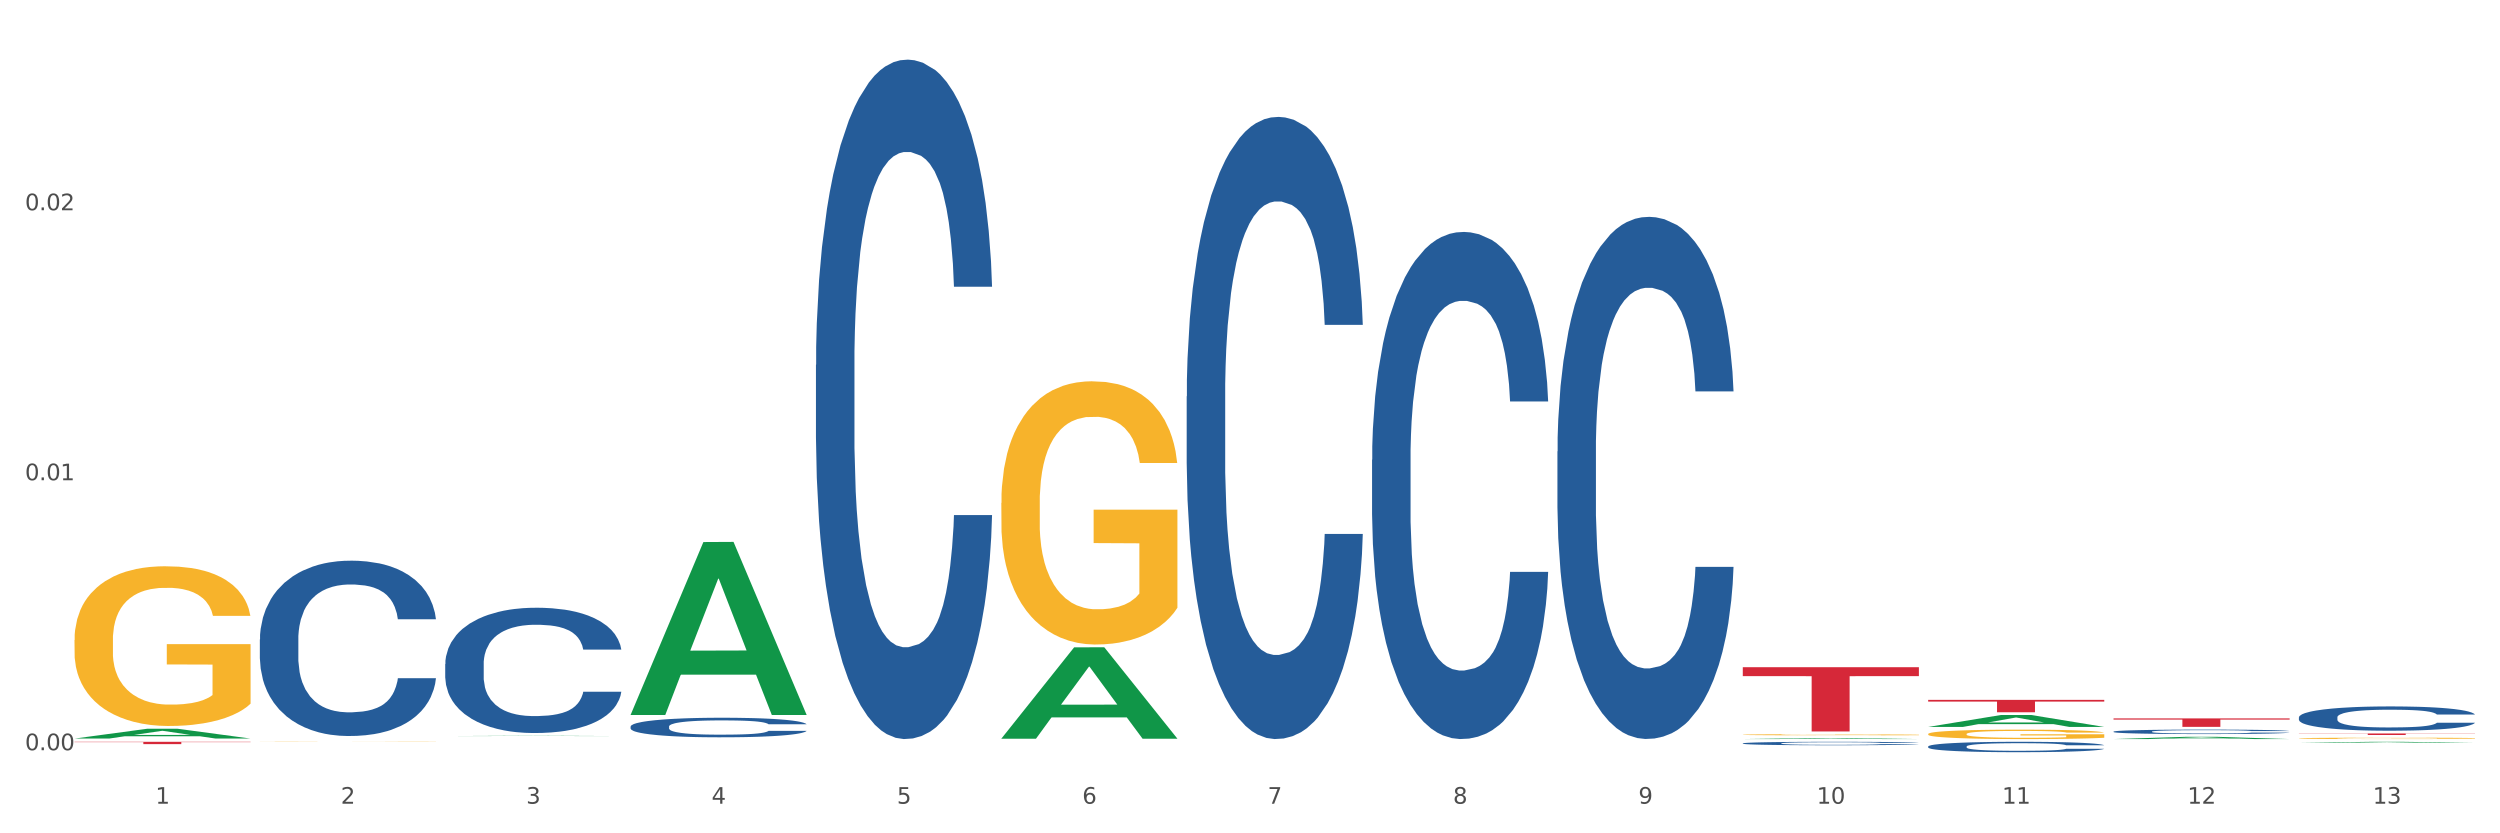
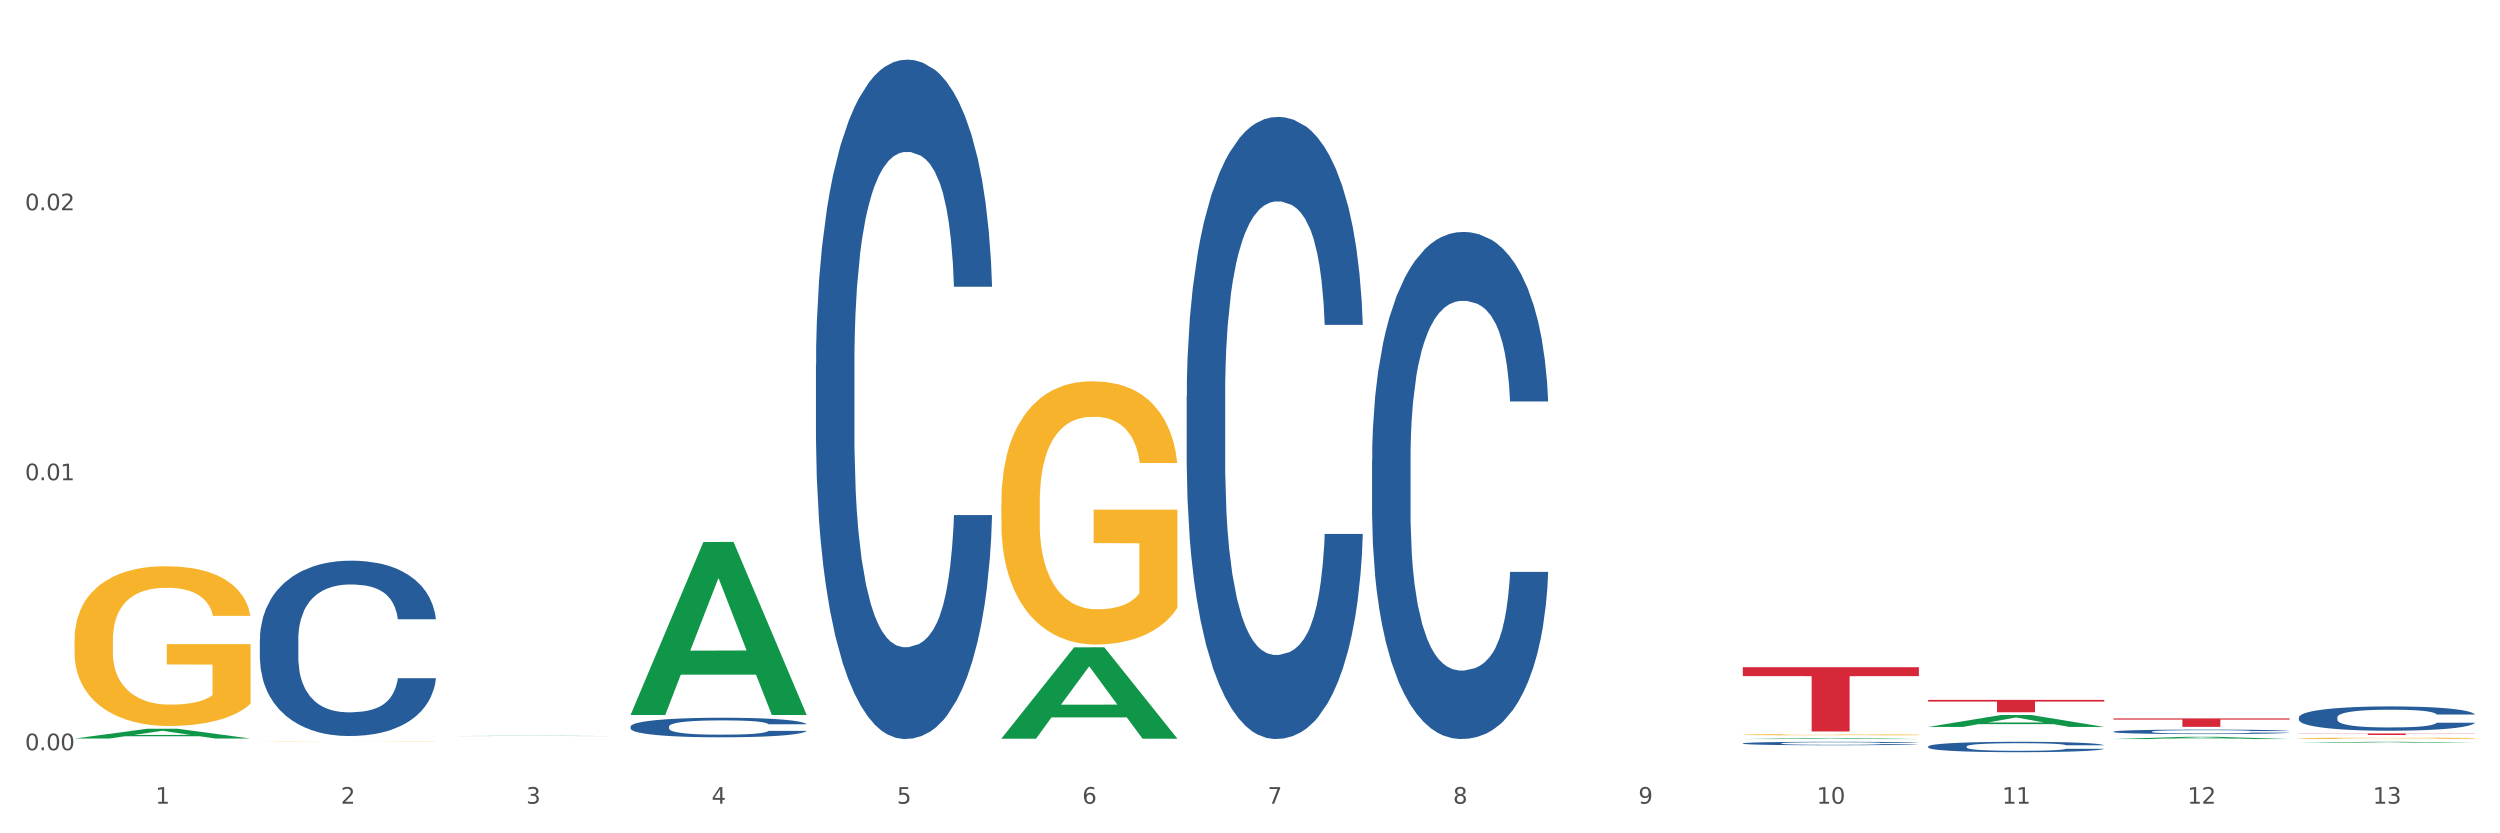
<svg xmlns="http://www.w3.org/2000/svg" xmlns:xlink="http://www.w3.org/1999/xlink" width="1080pt" height="360pt" viewBox="0 0 1080 360" version="1.1">
  <rect x="0" y="0" width="1080" height="360" fill="#333333" stroke="none" />
  <defs>
    <style type="text/css">*{stroke-linejoin: round; stroke-linecap: butt}</style>
  </defs>
  <g id="figure_1">
    <g id="patch_1">
      <path d="M 0 360  L 1080 360  L 1080 0  L 0 0  z " style="fill: #ffffff; stroke: #ffffff; stroke-linejoin: miter" />
    </g>
    <g id="axes_1">
      <g id="matplotlib.axis_1">
        <g id="xtick_1">
          <g id="text_1">
            <g style="fill: #4d4d4d" transform="translate(67.159 347.204) scale(0.096 -0.096)">
              <defs>
                <path id="DejaVuSans-31" d="M 794 531  L 1825 531  L 1825 4091  L 703 3866  L 703 4441  L 1819 4666  L 2450 4666  L 2450 531  L 3481 531  L 3481 0  L 794 0  L 794 531  z " transform="scale(0.016)" />
              </defs>
              <use xlink:href="#DejaVuSans-31" />
            </g>
          </g>
        </g>
        <g id="xtick_2">
          <g id="text_2">
            <g style="fill: #4d4d4d" transform="translate(147.238 347.204) scale(0.096 -0.096)">
              <defs>
                <path id="DejaVuSans-32" d="M 1228 531  L 3431 531  L 3431 0  L 469 0  L 469 531  Q 828 903 1448 1529  Q 2069 2156 2228 2338  Q 2531 2678 2651 2914  Q 2772 3150 2772 3378  Q 2772 3750 2511 3984  Q 2250 4219 1831 4219  Q 1534 4219 1204 4116  Q 875 4013 500 3803  L 500 4441  Q 881 4594 1212 4672  Q 1544 4750 1819 4750  Q 2544 4750 2975 4387  Q 3406 4025 3406 3419  Q 3406 3131 3298 2873  Q 3191 2616 2906 2266  Q 2828 2175 2409 1742  Q 1991 1309 1228 531  z " transform="scale(0.016)" />
              </defs>
              <use xlink:href="#DejaVuSans-32" />
            </g>
          </g>
        </g>
        <g id="xtick_3">
          <g id="text_3">
            <g style="fill: #4d4d4d" transform="translate(227.317 347.204) scale(0.096 -0.096)">
              <defs>
                <path id="DejaVuSans-33" d="M 2597 2516  Q 3050 2419 3304 2112  Q 3559 1806 3559 1356  Q 3559 666 3084 287  Q 2609 -91 1734 -91  Q 1441 -91 1130 -33  Q 819 25 488 141  L 488 750  Q 750 597 1062 519  Q 1375 441 1716 441  Q 2309 441 2620 675  Q 2931 909 2931 1356  Q 2931 1769 2642 2001  Q 2353 2234 1838 2234  L 1294 2234  L 1294 2753  L 1863 2753  Q 2328 2753 2575 2939  Q 2822 3125 2822 3475  Q 2822 3834 2567 4026  Q 2313 4219 1838 4219  Q 1578 4219 1281 4162  Q 984 4106 628 3988  L 628 4550  Q 988 4650 1302 4700  Q 1616 4750 1894 4750  Q 2613 4750 3031 4423  Q 3450 4097 3450 3541  Q 3450 3153 3228 2886  Q 3006 2619 2597 2516  z " transform="scale(0.016)" />
              </defs>
              <use xlink:href="#DejaVuSans-33" />
            </g>
          </g>
        </g>
        <g id="xtick_4">
          <g id="text_4">
            <g style="fill: #4d4d4d" transform="translate(307.396 347.204) scale(0.096 -0.096)">
              <defs>
                <path id="DejaVuSans-34" d="M 2419 4116  L 825 1625  L 2419 1625  L 2419 4116  z M 2253 4666  L 3047 4666  L 3047 1625  L 3713 1625  L 3713 1100  L 3047 1100  L 3047 0  L 2419 0  L 2419 1100  L 313 1100  L 313 1709  L 2253 4666  z " transform="scale(0.016)" />
              </defs>
              <use xlink:href="#DejaVuSans-34" />
            </g>
          </g>
        </g>
        <g id="xtick_5">
          <g id="text_5">
            <g style="fill: #4d4d4d" transform="translate(387.475 347.204) scale(0.096 -0.096)">
              <defs>
                <path id="DejaVuSans-35" d="M 691 4666  L 3169 4666  L 3169 4134  L 1269 4134  L 1269 2991  Q 1406 3038 1543 3061  Q 1681 3084 1819 3084  Q 2600 3084 3056 2656  Q 3513 2228 3513 1497  Q 3513 744 3044 326  Q 2575 -91 1722 -91  Q 1428 -91 1123 -41  Q 819 9 494 109  L 494 744  Q 775 591 1075 516  Q 1375 441 1709 441  Q 2250 441 2565 725  Q 2881 1009 2881 1497  Q 2881 1984 2565 2268  Q 2250 2553 1709 2553  Q 1456 2553 1204 2497  Q 953 2441 691 2322  L 691 4666  z " transform="scale(0.016)" />
              </defs>
              <use xlink:href="#DejaVuSans-35" />
            </g>
          </g>
        </g>
        <g id="xtick_6">
          <g id="text_6">
            <g style="fill: #4d4d4d" transform="translate(467.554 347.204) scale(0.096 -0.096)">
              <defs>
                <path id="DejaVuSans-36" d="M 2113 2584  Q 1688 2584 1439 2293  Q 1191 2003 1191 1497  Q 1191 994 1439 701  Q 1688 409 2113 409  Q 2538 409 2786 701  Q 3034 994 3034 1497  Q 3034 2003 2786 2293  Q 2538 2584 2113 2584  z M 3366 4563  L 3366 3988  Q 3128 4100 2886 4159  Q 2644 4219 2406 4219  Q 1781 4219 1451 3797  Q 1122 3375 1075 2522  Q 1259 2794 1537 2939  Q 1816 3084 2150 3084  Q 2853 3084 3261 2657  Q 3669 2231 3669 1497  Q 3669 778 3244 343  Q 2819 -91 2113 -91  Q 1303 -91 875 529  Q 447 1150 447 2328  Q 447 3434 972 4092  Q 1497 4750 2381 4750  Q 2619 4750 2861 4703  Q 3103 4656 3366 4563  z " transform="scale(0.016)" />
              </defs>
              <use xlink:href="#DejaVuSans-36" />
            </g>
          </g>
        </g>
        <g id="xtick_7">
          <g id="text_7">
            <g style="fill: #4d4d4d" transform="translate(547.634 347.204) scale(0.096 -0.096)">
              <defs>
                <path id="DejaVuSans-37" d="M 525 4666  L 3525 4666  L 3525 4397  L 1831 0  L 1172 0  L 2766 4134  L 525 4134  L 525 4666  z " transform="scale(0.016)" />
              </defs>
              <use xlink:href="#DejaVuSans-37" />
            </g>
          </g>
        </g>
        <g id="xtick_8">
          <g id="text_8">
            <g style="fill: #4d4d4d" transform="translate(627.713 347.204) scale(0.096 -0.096)">
              <defs>
                <path id="DejaVuSans-38" d="M 2034 2216  Q 1584 2216 1326 1975  Q 1069 1734 1069 1313  Q 1069 891 1326 650  Q 1584 409 2034 409  Q 2484 409 2743 651  Q 3003 894 3003 1313  Q 3003 1734 2745 1975  Q 2488 2216 2034 2216  z M 1403 2484  Q 997 2584 770 2862  Q 544 3141 544 3541  Q 544 4100 942 4425  Q 1341 4750 2034 4750  Q 2731 4750 3128 4425  Q 3525 4100 3525 3541  Q 3525 3141 3298 2862  Q 3072 2584 2669 2484  Q 3125 2378 3379 2068  Q 3634 1759 3634 1313  Q 3634 634 3220 271  Q 2806 -91 2034 -91  Q 1263 -91 848 271  Q 434 634 434 1313  Q 434 1759 690 2068  Q 947 2378 1403 2484  z M 1172 3481  Q 1172 3119 1398 2916  Q 1625 2713 2034 2713  Q 2441 2713 2670 2916  Q 2900 3119 2900 3481  Q 2900 3844 2670 4047  Q 2441 4250 2034 4250  Q 1625 4250 1398 4047  Q 1172 3844 1172 3481  z " transform="scale(0.016)" />
              </defs>
              <use xlink:href="#DejaVuSans-38" />
            </g>
          </g>
        </g>
        <g id="xtick_9">
          <g id="text_9">
            <g style="fill: #4d4d4d" transform="translate(707.792 347.204) scale(0.096 -0.096)">
              <defs>
                <path id="DejaVuSans-39" d="M 703 97  L 703 672  Q 941 559 1184 500  Q 1428 441 1663 441  Q 2288 441 2617 861  Q 2947 1281 2994 2138  Q 2813 1869 2534 1725  Q 2256 1581 1919 1581  Q 1219 1581 811 2004  Q 403 2428 403 3163  Q 403 3881 828 4315  Q 1253 4750 1959 4750  Q 2769 4750 3195 4129  Q 3622 3509 3622 2328  Q 3622 1225 3098 567  Q 2575 -91 1691 -91  Q 1453 -91 1209 -44  Q 966 3 703 97  z M 1959 2075  Q 2384 2075 2632 2365  Q 2881 2656 2881 3163  Q 2881 3666 2632 3958  Q 2384 4250 1959 4250  Q 1534 4250 1286 3958  Q 1038 3666 1038 3163  Q 1038 2656 1286 2365  Q 1534 2075 1959 2075  z " transform="scale(0.016)" />
              </defs>
              <use xlink:href="#DejaVuSans-39" />
            </g>
          </g>
        </g>
        <g id="xtick_10">
          <g id="text_10">
            <g style="fill: #4d4d4d" transform="translate(784.817 347.204) scale(0.096 -0.096)">
              <defs>
                <path id="DejaVuSans-30" d="M 2034 4250  Q 1547 4250 1301 3770  Q 1056 3291 1056 2328  Q 1056 1369 1301 889  Q 1547 409 2034 409  Q 2525 409 2770 889  Q 3016 1369 3016 2328  Q 3016 3291 2770 3770  Q 2525 4250 2034 4250  z M 2034 4750  Q 2819 4750 3233 4129  Q 3647 3509 3647 2328  Q 3647 1150 3233 529  Q 2819 -91 2034 -91  Q 1250 -91 836 529  Q 422 1150 422 2328  Q 422 3509 836 4129  Q 1250 4750 2034 4750  z " transform="scale(0.016)" />
              </defs>
              <use xlink:href="#DejaVuSans-31" />
              <use xlink:href="#DejaVuSans-30" transform="translate(63.623 0)" />
            </g>
          </g>
        </g>
        <g id="xtick_11">
          <g id="text_11">
            <g style="fill: #4d4d4d" transform="translate(864.896 347.204) scale(0.096 -0.096)">
              <use xlink:href="#DejaVuSans-31" />
              <use xlink:href="#DejaVuSans-31" transform="translate(63.623 0)" />
            </g>
          </g>
        </g>
        <g id="xtick_12">
          <g id="text_12">
            <g style="fill: #4d4d4d" transform="translate(944.975 347.204) scale(0.096 -0.096)">
              <use xlink:href="#DejaVuSans-31" />
              <use xlink:href="#DejaVuSans-32" transform="translate(63.623 0)" />
            </g>
          </g>
        </g>
        <g id="xtick_13">
          <g id="text_13">
            <g style="fill: #4d4d4d" transform="translate(1025.054 347.204) scale(0.096 -0.096)">
              <use xlink:href="#DejaVuSans-31" />
              <use xlink:href="#DejaVuSans-33" transform="translate(63.623 0)" />
            </g>
          </g>
        </g>
        <g id="xtick_14" />
        <g id="xtick_15" />
        <g id="xtick_16" />
        <g id="xtick_17" />
        <g id="xtick_18" />
        <g id="xtick_19" />
        <g id="xtick_20" />
        <g id="xtick_21" />
        <g id="xtick_22" />
        <g id="xtick_23" />
        <g id="xtick_24" />
        <g id="xtick_25" />
      </g>
      <g id="matplotlib.axis_2">
        <g id="ytick_1">
          <g id="text_14">
            <g style="fill: #4d4d4d" transform="translate(10.8 324.102) scale(0.096 -0.096)">
              <defs>
                <path id="DejaVuSans-2e" d="M 684 794  L 1344 794  L 1344 0  L 684 0  L 684 794  z " transform="scale(0.016)" />
              </defs>
              <use xlink:href="#DejaVuSans-30" />
              <use xlink:href="#DejaVuSans-2e" transform="translate(63.623 0)" />
              <use xlink:href="#DejaVuSans-30" transform="translate(95.41 0)" />
              <use xlink:href="#DejaVuSans-30" transform="translate(159.033 0)" />
            </g>
          </g>
        </g>
        <g id="ytick_2">
          <g id="text_15">
            <g style="fill: #4d4d4d" transform="translate(10.8 207.466) scale(0.096 -0.096)">
              <use xlink:href="#DejaVuSans-30" />
              <use xlink:href="#DejaVuSans-2e" transform="translate(63.623 0)" />
              <use xlink:href="#DejaVuSans-30" transform="translate(95.41 0)" />
              <use xlink:href="#DejaVuSans-31" transform="translate(159.033 0)" />
            </g>
          </g>
        </g>
        <g id="ytick_3">
          <g id="text_16">
            <g style="fill: #4d4d4d" transform="translate(10.8 90.83) scale(0.096 -0.096)">
              <use xlink:href="#DejaVuSans-30" />
              <use xlink:href="#DejaVuSans-2e" transform="translate(63.623 0)" />
              <use xlink:href="#DejaVuSans-30" transform="translate(95.41 0)" />
              <use xlink:href="#DejaVuSans-32" transform="translate(159.033 0)" />
            </g>
          </g>
        </g>
        <g id="ytick_4" />
        <g id="ytick_5" />
        <g id="ytick_6" />
      </g>
      <g id="PolyCollection_1">
        <path d="M 32.175 319.053  L 32.253 319.049  L 63.625 314.814  L 76.644 314.81  L 108.25 319.061  L 93.192 319.061  L 86.369 318.071  L 53.978 318.071  L 53.743 318.087  L 47.155 319.061  L 32.175 319.061  L 32.175 319.053  L 58.056 317.48  L 82.291 317.476  L 70.291 315.716  L 70.134 315.708  L 69.977 315.72  L 57.978 317.476  L 58.056 317.48  L 32.175 319.053  z " clip-path="url(#p4a7b696daa)" style="fill: #109648" />
        <path d="M 192.333 317.99  L 192.412 317.99  L 223.783 317.85  L 236.802 317.849  L 268.408 317.991  L 253.35 317.991  L 246.527 317.958  L 214.136 317.958  L 213.901 317.958  L 207.313 317.991  L 192.333 317.991  L 192.333 317.99  L 218.215 317.938  L 242.449 317.938  L 230.449 317.879  L 230.292 317.879  L 230.136 317.88  L 218.136 317.938  L 218.215 317.938  L 192.333 317.99  z " clip-path="url(#p4a7b696daa)" style="fill: #109648" />
        <path d="M 272.412 308.745  L 272.491 308.675  L 303.862 234.165  L 316.881 234.095  L 348.488 308.886  L 333.429 308.886  L 326.606 291.47  L 294.215 291.47  L 293.98 291.75  L 287.392 308.886  L 272.412 308.886  L 272.412 308.745  L 298.294 281.076  L 322.528 281.006  L 310.528 250.036  L 310.372 249.896  L 310.215 250.106  L 298.215 281.006  L 298.294 281.076  L 272.412 308.745  z " clip-path="url(#p4a7b696daa)" style="fill: #109648" />
        <path d="M 993.125 316.851  L 1069.2 316.851  L 1069.2 316.942  L 1039.275 316.943  L 1039.275 317.508  L 1022.87 317.508  L 1022.87 316.943  L 993.125 316.942  L 993.125 316.851  L 993.125 316.851  z " clip-path="url(#p4a7b696daa)" style="fill: #d62839" />
        <path d="M 913.046 310.35  L 989.121 310.35  L 989.121 310.858  L 959.196 310.861  L 959.196 314.005  L 942.791 314.005  L 942.791 310.861  L 913.046 310.858  L 913.046 310.353  L 913.046 310.35  z " clip-path="url(#p4a7b696daa)" style="fill: #d62839" />
        <path d="M 832.967 302.345  L 909.042 302.345  L 909.042 303.088  L 879.116 303.093  L 879.116 307.695  L 862.712 307.695  L 862.712 303.093  L 832.967 303.088  L 832.967 302.35  L 832.967 302.345  z " clip-path="url(#p4a7b696daa)" style="fill: #d62839" />
        <path d="M 752.887 319.275  L 752.966 319.275  L 784.337 318.847  L 797.356 318.846  L 828.963 319.276  L 813.904 319.276  L 807.081 319.176  L 774.69 319.176  L 774.455 319.178  L 767.867 319.276  L 752.887 319.276  L 752.887 319.275  L 778.769 319.116  L 803.003 319.116  L 791.003 318.938  L 790.847 318.937  L 790.69 318.938  L 778.69 319.116  L 778.769 319.116  L 752.887 319.275  z " clip-path="url(#p4a7b696daa)" style="fill: #109648" />
        <path d="M 993.125 320.922  L 993.203 320.921  L 1024.574 320.455  L 1037.594 320.455  L 1069.2 320.922  L 1054.142 320.922  L 1047.319 320.814  L 1014.928 320.814  L 1014.693 320.815  L 1008.105 320.922  L 993.125 320.922  L 993.125 320.922  L 1019.006 320.749  L 1043.24 320.748  L 1031.241 320.554  L 1031.084 320.554  L 1030.927 320.555  L 1018.928 320.748  L 1019.006 320.749  L 993.125 320.922  z " clip-path="url(#p4a7b696daa)" style="fill: #109648" />
        <path d="M 832.967 314.027  L 833.045 314.022  L 864.416 308.879  L 877.435 308.874  L 909.042 314.037  L 893.984 314.037  L 887.16 312.834  L 854.769 312.834  L 854.534 312.854  L 847.946 314.037  L 832.967 314.037  L 832.967 314.027  L 858.848 312.117  L 883.082 312.112  L 871.083 309.974  L 870.926 309.965  L 870.769 309.979  L 858.769 312.112  L 858.848 312.117  L 832.967 314.027  z " clip-path="url(#p4a7b696daa)" style="fill: #109648" />
        <path d="M 913.046 319.274  L 913.124 319.273  L 944.495 318.293  L 957.514 318.293  L 989.121 319.276  L 974.063 319.276  L 967.239 319.047  L 934.849 319.047  L 934.613 319.051  L 928.025 319.276  L 913.046 319.276  L 913.046 319.274  L 938.927 318.91  L 963.161 318.909  L 951.162 318.502  L 951.005 318.5  L 950.848 318.503  L 938.848 318.909  L 938.927 318.91  L 913.046 319.274  z " clip-path="url(#p4a7b696daa)" style="fill: #109648" />
        <path d="M 432.571 319.045  L 432.649 319.008  L 464.02 279.653  L 477.039 279.615  L 508.646 319.119  L 493.588 319.119  L 486.765 309.92  L 454.374 309.92  L 454.138 310.068  L 447.551 319.119  L 432.571 319.119  L 432.571 319.045  L 458.452 304.43  L 482.686 304.393  L 470.687 288.035  L 470.53 287.961  L 470.373 288.073  L 458.374 304.393  L 458.452 304.43  L 432.571 319.045  z " clip-path="url(#p4a7b696daa)" style="fill: #109648" />
-         <path d="M 32.175 320.455  L 108.25 320.455  L 108.25 320.594  L 78.325 320.595  L 78.325 321.456  L 61.92 321.456  L 61.92 320.595  L 32.175 320.594  L 32.175 320.456  L 32.175 320.455  z " clip-path="url(#p4a7b696daa)" style="fill: #d62839" />
        <path d="M 752.887 288.219  L 828.963 288.219  L 828.963 292.08  L 799.037 292.106  L 799.037 316.003  L 782.632 316.003  L 782.632 292.106  L 752.887 292.08  L 752.887 288.245  L 752.887 288.219  z " clip-path="url(#p4a7b696daa)" style="fill: #d62839" />
-         <path d="M 672.808 195.027  L 672.898 194.821  L 672.898 189.053  L 673.168 181.225  L 674.157 166.806  L 675.416 155.888  L 677.574 143.117  L 678.743 137.761  L 680.272 131.787  L 683.419 122.105  L 687.016 113.866  L 689.534 109.334  L 691.422 106.45  L 695.649 101.3  L 698.077 99.034  L 700.595 97.18  L 702.753 95.944  L 706.35 94.502  L 709.227 93.884  L 712.554 93.678  L 715.342 93.884  L 719.029 94.708  L 724.424 97.18  L 726.492 98.622  L 729.28 101.094  L 732.158 104.39  L 734.496 107.686  L 737.193 112.424  L 739.981 118.603  L 742.679 126.431  L 744.567 133.641  L 746.096 141.263  L 747.445 150.532  L 748.434 160.626  L 748.883 169.072  L 732.427 169.072  L 731.978 161.45  L 731.079 153.21  L 730.179 147.648  L 729.19 143.117  L 727.661 137.967  L 726.313 134.671  L 724.065 130.757  L 721.996 128.285  L 720.288 126.843  L 718.22 125.607  L 713.813 124.371  L 710.666 124.371  L 708.688 124.783  L 706.26 125.813  L 704.191 127.255  L 701.764 129.727  L 699.875 132.405  L 697.987 135.907  L 696.908 138.379  L 695.289 142.911  L 694.21 146.618  L 692.771 153.004  L 691.962 157.536  L 690.523 169.278  L 689.894 177.929  L 689.624 183.903  L 689.444 190.495  L 689.444 222.63  L 689.984 237.049  L 690.433 243.229  L 691.153 250.233  L 692.501 259.296  L 694.48 268.154  L 696.548 274.54  L 698.257 278.454  L 699.875 281.337  L 701.494 283.603  L 703.472 285.663  L 705.091 286.899  L 707.519 288.135  L 710.396 288.753  L 712.644 288.753  L 717.23 287.723  L 719.299 286.693  L 721.277 285.251  L 723.435 282.985  L 725.144 280.513  L 726.133 278.66  L 727.751 274.746  L 729.01 270.626  L 730.089 265.888  L 730.809 261.768  L 731.618 255.588  L 732.248 248.585  L 732.427 244.877  L 748.883 244.877  L 748.524 252.293  L 747.894 259.502  L 746.635 269.184  L 745.646 274.746  L 744.117 281.543  L 742.499 287.311  L 740.251 293.697  L 738.183 298.435  L 736.024 302.555  L 733.686 306.263  L 729.46 311.412  L 727.931 312.854  L 724.694 315.326  L 722.176 316.768  L 718.489 318.21  L 714.713 319.034  L 710.756 319.24  L 707.249 318.828  L 703.382 317.592  L 700.954 316.356  L 698.257 314.502  L 695.109 311.618  L 692.142 308.116  L 689.354 303.997  L 686.746 299.259  L 684.318 293.903  L 681.171 285.045  L 678.833 276.394  L 677.125 268.36  L 675.956 261.562  L 674.787 252.911  L 674.157 246.937  L 673.168 232.517  L 672.808 219.128  L 672.808 195.027  z " clip-path="url(#p4a7b696daa)" style="fill: #255c99" />
        <path d="M 592.729 198.629  L 592.819 198.429  L 592.819 192.827  L 593.089 185.224  L 594.078 171.219  L 595.337 160.616  L 597.495 148.211  L 598.664 143.009  L 600.193 137.207  L 603.34 127.804  L 606.937 119.801  L 609.455 115.4  L 611.343 112.599  L 615.57 107.597  L 617.998 105.396  L 620.515 103.596  L 622.674 102.395  L 626.27 100.995  L 629.148 100.395  L 632.475 100.195  L 635.263 100.395  L 638.95 101.195  L 644.345 103.596  L 646.413 104.996  L 649.201 107.397  L 652.078 110.598  L 654.417 113.799  L 657.114 118.401  L 659.902 124.403  L 662.6 132.006  L 664.488 139.008  L 666.017 146.411  L 667.365 155.414  L 668.355 165.217  L 668.804 173.42  L 652.348 173.42  L 651.899 166.017  L 650.999 158.015  L 650.1 152.613  L 649.111 148.211  L 647.582 143.21  L 646.233 140.008  L 643.985 136.207  L 641.917 133.806  L 640.209 132.406  L 638.14 131.205  L 633.734 130.005  L 630.587 130.005  L 628.608 130.405  L 626.181 131.405  L 624.112 132.806  L 621.684 135.207  L 619.796 137.808  L 617.908 141.209  L 616.829 143.61  L 615.21 148.011  L 614.131 151.612  L 612.692 157.815  L 611.883 162.216  L 610.444 173.62  L 609.814 182.023  L 609.545 187.825  L 609.365 194.227  L 609.365 225.438  L 609.904 239.443  L 610.354 245.445  L 611.073 252.247  L 612.422 261.05  L 614.401 269.653  L 616.469 275.856  L 618.177 279.657  L 619.796 282.458  L 621.415 284.659  L 623.393 286.659  L 625.012 287.86  L 627.439 289.06  L 630.317 289.66  L 632.565 289.66  L 637.151 288.66  L 639.219 287.66  L 641.198 286.259  L 643.356 284.058  L 645.064 281.658  L 646.054 279.857  L 647.672 276.056  L 648.931 272.054  L 650.01 267.453  L 650.73 263.451  L 651.539 257.449  L 652.168 250.647  L 652.348 247.046  L 668.804 247.046  L 668.445 254.248  L 667.815 261.25  L 666.556 270.654  L 665.567 276.056  L 664.038 282.658  L 662.42 288.26  L 660.172 294.462  L 658.103 299.064  L 655.945 303.065  L 653.607 306.666  L 649.381 311.668  L 647.852 313.068  L 644.615 315.469  L 642.097 316.87  L 638.41 318.27  L 634.633 319.071  L 630.677 319.271  L 627.17 318.87  L 623.303 317.67  L 620.875 316.47  L 618.177 314.669  L 615.03 311.868  L 612.063 308.467  L 609.275 304.465  L 606.667 299.864  L 604.239 294.662  L 601.092 286.059  L 598.754 277.656  L 597.045 269.853  L 595.876 263.251  L 594.707 254.848  L 594.078 249.046  L 593.089 235.041  L 592.729 222.037  L 592.729 198.629  z " clip-path="url(#p4a7b696daa)" style="fill: #255c99" />
        <path d="M 512.65 171.263  L 512.74 171.017  L 512.74 164.145  L 513.01 154.817  L 513.999 137.635  L 515.258 124.626  L 517.416 109.408  L 518.585 103.026  L 520.114 95.908  L 523.261 84.371  L 526.858 74.553  L 529.376 69.153  L 531.264 65.717  L 535.49 59.58  L 537.918 56.88  L 540.436 54.671  L 542.594 53.198  L 546.191 51.48  L 549.069 50.744  L 552.396 50.498  L 555.184 50.744  L 558.871 51.726  L 564.266 54.671  L 566.334 56.389  L 569.122 59.335  L 571.999 63.262  L 574.337 67.189  L 577.035 72.835  L 579.823 80.199  L 582.52 89.526  L 584.409 98.117  L 585.937 107.199  L 587.286 118.244  L 588.275 130.272  L 588.725 140.335  L 572.269 140.335  L 571.819 131.253  L 570.92 121.435  L 570.021 114.808  L 569.032 109.408  L 567.503 103.271  L 566.154 99.344  L 563.906 94.681  L 561.838 91.735  L 560.129 90.017  L 558.061 88.544  L 553.655 87.071  L 550.508 87.071  L 548.529 87.562  L 546.101 88.79  L 544.033 90.508  L 541.605 93.453  L 539.717 96.644  L 537.828 100.817  L 536.749 103.762  L 535.131 109.162  L 534.052 113.581  L 532.613 121.19  L 531.804 126.59  L 530.365 140.581  L 529.735 150.89  L 529.466 158.008  L 529.286 165.863  L 529.286 204.154  L 529.825 221.336  L 530.275 228.699  L 530.994 237.045  L 532.343 247.845  L 534.321 258.4  L 536.39 266.009  L 538.098 270.672  L 539.717 274.109  L 541.335 276.809  L 543.314 279.263  L 544.932 280.736  L 547.36 282.209  L 550.238 282.945  L 552.486 282.945  L 557.072 281.718  L 559.14 280.491  L 561.119 278.772  L 563.277 276.072  L 564.985 273.127  L 565.974 270.918  L 567.593 266.254  L 568.852 261.345  L 569.931 255.7  L 570.65 250.79  L 571.46 243.427  L 572.089 235.081  L 572.269 230.663  L 588.725 230.663  L 588.365 239.499  L 587.736 248.09  L 586.477 259.627  L 585.488 266.254  L 583.959 274.354  L 582.341 281.227  L 580.092 288.836  L 578.024 294.482  L 575.866 299.391  L 573.528 303.809  L 569.302 309.945  L 567.773 311.663  L 564.536 314.609  L 562.018 316.327  L 558.331 318.045  L 554.554 319.027  L 550.598 319.273  L 547.091 318.782  L 543.224 317.309  L 540.796 315.836  L 538.098 313.627  L 534.951 310.191  L 531.983 306.018  L 529.196 301.109  L 526.588 295.463  L 524.16 289.082  L 521.013 278.527  L 518.675 268.218  L 516.966 258.645  L 515.797 250.545  L 514.628 240.236  L 513.999 233.118  L 513.01 215.936  L 512.65 199.981  L 512.65 171.263  z " clip-path="url(#p4a7b696daa)" style="fill: #255c99" />
        <path d="M 913.046 316.051  L 913.136 316.049  L 913.136 316  L 913.405 315.933  L 914.395 315.809  L 915.653 315.716  L 917.812 315.607  L 918.981 315.561  L 920.509 315.51  L 923.657 315.427  L 927.254 315.356  L 929.771 315.317  L 931.66 315.293  L 935.886 315.249  L 938.314 315.229  L 940.832 315.213  L 942.99 315.203  L 946.587 315.19  L 949.465 315.185  L 952.792 315.183  L 955.579 315.185  L 959.266 315.192  L 964.662 315.213  L 966.73 315.226  L 969.518 315.247  L 972.395 315.275  L 974.733 315.303  L 977.431 315.344  L 980.218 315.397  L 982.916 315.464  L 984.805 315.525  L 986.333 315.591  L 987.682 315.67  L 988.671 315.756  L 989.121 315.829  L 972.665 315.829  L 972.215 315.763  L 971.316 315.693  L 970.417 315.645  L 969.428 315.607  L 967.899 315.562  L 966.55 315.534  L 964.302 315.501  L 962.234 315.48  L 960.525 315.467  L 958.457 315.457  L 954.051 315.446  L 950.903 315.446  L 948.925 315.45  L 946.497 315.458  L 944.429 315.471  L 942.001 315.492  L 940.113 315.515  L 938.224 315.545  L 937.145 315.566  L 935.527 315.605  L 934.447 315.636  L 933.009 315.691  L 932.199 315.73  L 930.761 315.83  L 930.131 315.904  L 929.861 315.956  L 929.681 316.012  L 929.681 316.287  L 930.221 316.41  L 930.671 316.463  L 931.39 316.523  L 932.739 316.601  L 934.717 316.677  L 936.785 316.731  L 938.494 316.765  L 940.113 316.789  L 941.731 316.809  L 943.71 316.826  L 945.328 316.837  L 947.756 316.848  L 950.634 316.853  L 952.882 316.853  L 957.468 316.844  L 959.536 316.835  L 961.514 316.823  L 963.673 316.804  L 965.381 316.782  L 966.37 316.766  L 967.989 316.733  L 969.248 316.698  L 970.327 316.657  L 971.046 316.622  L 971.856 316.569  L 972.485 316.509  L 972.665 316.477  L 989.121 316.477  L 988.761 316.541  L 988.132 316.603  L 986.873 316.685  L 985.884 316.733  L 984.355 316.791  L 982.736 316.841  L 980.488 316.895  L 978.42 316.936  L 976.262 316.971  L 973.924 317.003  L 969.697 317.047  L 968.169 317.059  L 964.931 317.08  L 962.414 317.093  L 958.727 317.105  L 954.95 317.112  L 950.993 317.114  L 947.486 317.11  L 943.62 317.1  L 941.192 317.089  L 938.494 317.073  L 935.347 317.049  L 932.379 317.019  L 929.592 316.983  L 926.984 316.943  L 924.556 316.897  L 921.409 316.821  L 919.071 316.747  L 917.362 316.678  L 916.193 316.62  L 915.024 316.546  L 914.395 316.495  L 913.405 316.372  L 913.046 316.257  L 913.046 316.051  z " clip-path="url(#p4a7b696daa)" style="fill: #255c99" />
        <path d="M 993.125 309.891  L 993.215 309.881  L 993.215 309.613  L 993.485 309.248  L 994.474 308.577  L 995.733 308.069  L 997.891 307.474  L 999.06 307.225  L 1000.588 306.947  L 1003.736 306.496  L 1007.333 306.113  L 1009.851 305.902  L 1011.739 305.768  L 1015.965 305.528  L 1018.393 305.423  L 1020.911 305.336  L 1023.069 305.279  L 1026.666 305.212  L 1029.544 305.183  L 1032.871 305.173  L 1035.659 305.183  L 1039.345 305.221  L 1044.741 305.336  L 1046.809 305.403  L 1049.597 305.518  L 1052.474 305.672  L 1054.812 305.825  L 1057.51 306.046  L 1060.298 306.333  L 1062.995 306.698  L 1064.884 307.033  L 1066.412 307.388  L 1067.761 307.82  L 1068.75 308.289  L 1069.2 308.682  L 1052.744 308.682  L 1052.294 308.328  L 1051.395 307.944  L 1050.496 307.685  L 1049.507 307.474  L 1047.978 307.235  L 1046.629 307.081  L 1044.381 306.899  L 1042.313 306.784  L 1040.604 306.717  L 1038.536 306.659  L 1034.13 306.602  L 1030.983 306.602  L 1029.004 306.621  L 1026.576 306.669  L 1024.508 306.736  L 1022.08 306.851  L 1020.192 306.976  L 1018.303 307.139  L 1017.224 307.254  L 1015.606 307.465  L 1014.527 307.637  L 1013.088 307.935  L 1012.278 308.146  L 1010.84 308.692  L 1010.21 309.095  L 1009.94 309.373  L 1009.761 309.68  L 1009.761 311.175  L 1010.3 311.847  L 1010.75 312.134  L 1011.469 312.46  L 1012.818 312.882  L 1014.796 313.294  L 1016.865 313.592  L 1018.573 313.774  L 1020.192 313.908  L 1021.81 314.013  L 1023.789 314.109  L 1025.407 314.167  L 1027.835 314.224  L 1030.713 314.253  L 1032.961 314.253  L 1037.547 314.205  L 1039.615 314.157  L 1041.594 314.09  L 1043.752 313.985  L 1045.46 313.87  L 1046.449 313.783  L 1048.068 313.601  L 1049.327 313.409  L 1050.406 313.189  L 1051.125 312.997  L 1051.935 312.709  L 1052.564 312.383  L 1052.744 312.211  L 1069.2 312.211  L 1068.84 312.556  L 1068.211 312.892  L 1066.952 313.342  L 1065.963 313.601  L 1064.434 313.918  L 1062.815 314.186  L 1060.567 314.483  L 1058.499 314.704  L 1056.341 314.895  L 1054.003 315.068  L 1049.777 315.308  L 1048.248 315.375  L 1045.011 315.49  L 1042.493 315.557  L 1038.806 315.624  L 1035.029 315.663  L 1031.072 315.672  L 1027.565 315.653  L 1023.699 315.595  L 1021.271 315.538  L 1018.573 315.452  L 1015.426 315.317  L 1012.458 315.154  L 1009.671 314.963  L 1007.063 314.742  L 1004.635 314.493  L 1001.488 314.08  L 999.15 313.678  L 997.441 313.304  L 996.272 312.987  L 995.103 312.585  L 994.474 312.307  L 993.485 311.636  L 993.125 311.012  L 993.125 309.891  z " clip-path="url(#p4a7b696daa)" style="fill: #255c99" />
        <path d="M 832.967 322.474  L 833.056 322.47  L 833.056 322.355  L 833.326 322.199  L 834.315 321.912  L 835.574 321.694  L 837.732 321.44  L 838.901 321.333  L 840.43 321.214  L 843.577 321.021  L 847.174 320.857  L 849.692 320.767  L 851.581 320.709  L 855.807 320.607  L 858.235 320.561  L 860.753 320.525  L 862.911 320.5  L 866.508 320.471  L 869.385 320.459  L 872.713 320.455  L 875.5 320.459  L 879.187 320.475  L 884.583 320.525  L 886.651 320.553  L 889.438 320.602  L 892.316 320.668  L 894.654 320.734  L 897.352 320.828  L 900.139 320.951  L 902.837 321.107  L 904.725 321.251  L 906.254 321.403  L 907.603 321.588  L 908.592 321.789  L 909.042 321.957  L 892.586 321.957  L 892.136 321.805  L 891.237 321.641  L 890.338 321.53  L 889.348 321.44  L 887.82 321.337  L 886.471 321.272  L 884.223 321.194  L 882.155 321.144  L 880.446 321.116  L 878.378 321.091  L 873.972 321.066  L 870.824 321.066  L 868.846 321.075  L 866.418 321.095  L 864.35 321.124  L 861.922 321.173  L 860.033 321.226  L 858.145 321.296  L 857.066 321.345  L 855.447 321.436  L 854.368 321.51  L 852.929 321.637  L 852.12 321.727  L 850.681 321.961  L 850.052 322.134  L 849.782 322.253  L 849.602 322.384  L 849.602 323.024  L 850.142 323.312  L 850.591 323.435  L 851.311 323.574  L 852.66 323.755  L 854.638 323.932  L 856.706 324.059  L 858.415 324.137  L 860.033 324.194  L 861.652 324.239  L 863.63 324.28  L 865.249 324.305  L 867.677 324.33  L 870.554 324.342  L 872.803 324.342  L 877.389 324.321  L 879.457 324.301  L 881.435 324.272  L 883.593 324.227  L 885.302 324.178  L 886.291 324.141  L 887.91 324.063  L 889.169 323.981  L 890.248 323.886  L 890.967 323.804  L 891.776 323.681  L 892.406 323.542  L 892.586 323.468  L 909.042 323.468  L 908.682 323.615  L 908.053 323.759  L 906.794 323.952  L 905.804 324.063  L 904.276 324.198  L 902.657 324.313  L 900.409 324.441  L 898.341 324.535  L 896.183 324.617  L 893.845 324.691  L 889.618 324.794  L 888.09 324.822  L 884.852 324.872  L 882.334 324.9  L 878.648 324.929  L 874.871 324.945  L 870.914 324.95  L 867.407 324.941  L 863.54 324.917  L 861.113 324.892  L 858.415 324.855  L 855.268 324.798  L 852.3 324.728  L 849.512 324.646  L 846.905 324.551  L 844.477 324.445  L 841.329 324.268  L 838.991 324.096  L 837.283 323.936  L 836.114 323.8  L 834.945 323.628  L 834.315 323.509  L 833.326 323.221  L 832.967 322.955  L 832.967 322.474  z " clip-path="url(#p4a7b696daa)" style="fill: #255c99" />
        <path d="M 352.492 157.641  L 352.582 157.373  L 352.582 149.867  L 352.851 139.681  L 353.84 120.918  L 355.099 106.711  L 357.258 90.092  L 358.427 83.123  L 359.955 75.349  L 363.103 62.751  L 366.699 52.029  L 369.217 46.131  L 371.106 42.379  L 375.332 35.677  L 377.76 32.729  L 380.278 30.316  L 382.436 28.708  L 386.033 26.832  L 388.911 26.028  L 392.238 25.759  L 395.025 26.028  L 398.712 27.1  L 404.108 30.316  L 406.176 32.193  L 408.963 35.409  L 411.841 39.698  L 414.179 43.987  L 416.877 50.152  L 419.664 58.194  L 422.362 68.38  L 424.25 77.761  L 425.779 87.679  L 427.128 99.742  L 428.117 112.876  L 428.567 123.866  L 412.111 123.866  L 411.661 113.948  L 410.762 103.226  L 409.863 95.989  L 408.874 90.092  L 407.345 83.391  L 405.996 79.102  L 403.748 74.009  L 401.68 70.792  L 399.971 68.916  L 397.903 67.307  L 393.497 65.699  L 390.349 65.699  L 388.371 66.235  L 385.943 67.576  L 383.875 69.452  L 381.447 72.669  L 379.559 76.153  L 377.67 80.71  L 376.591 83.927  L 374.972 89.824  L 373.893 94.649  L 372.455 102.958  L 371.645 108.855  L 370.207 124.134  L 369.577 135.393  L 369.307 143.166  L 369.127 151.744  L 369.127 193.56  L 369.667 212.323  L 370.117 220.365  L 370.836 229.479  L 372.185 241.273  L 374.163 252.799  L 376.231 261.109  L 377.94 266.202  L 379.559 269.954  L 381.177 272.903  L 383.155 275.584  L 384.774 277.192  L 387.202 278.8  L 390.08 279.604  L 392.328 279.604  L 396.914 278.264  L 398.982 276.924  L 400.96 275.047  L 403.118 272.099  L 404.827 268.882  L 405.816 266.47  L 407.435 261.377  L 408.694 256.016  L 409.773 249.851  L 410.492 244.49  L 411.302 236.448  L 411.931 227.334  L 412.111 222.509  L 428.567 222.509  L 428.207 232.159  L 427.578 241.541  L 426.319 254.139  L 425.33 261.377  L 423.801 270.223  L 422.182 277.728  L 419.934 286.038  L 417.866 292.203  L 415.708 297.564  L 413.37 302.389  L 409.143 309.09  L 407.615 310.966  L 404.377 314.183  L 401.86 316.059  L 398.173 317.936  L 394.396 319.008  L 390.439 319.276  L 386.932 318.74  L 383.066 317.132  L 380.638 315.523  L 377.94 313.111  L 374.793 309.358  L 371.825 304.801  L 369.038 299.44  L 366.43 293.275  L 364.002 286.306  L 360.854 274.779  L 358.516 263.521  L 356.808 253.067  L 355.639 244.222  L 354.47 232.963  L 353.84 225.19  L 352.851 206.426  L 352.492 189.003  L 352.492 157.641  z " clip-path="url(#p4a7b696daa)" style="fill: #255c99" />
        <path d="M 752.887 321.127  L 752.977 321.125  L 752.977 321.087  L 753.247 321.035  L 754.236 320.94  L 755.495 320.867  L 757.653 320.783  L 758.822 320.747  L 760.351 320.707  L 763.498 320.643  L 767.095 320.589  L 769.613 320.559  L 771.501 320.539  L 775.728 320.505  L 778.156 320.49  L 780.674 320.478  L 782.832 320.47  L 786.429 320.46  L 789.306 320.456  L 792.633 320.455  L 795.421 320.456  L 799.108 320.462  L 804.503 320.478  L 806.572 320.488  L 809.359 320.504  L 812.237 320.526  L 814.575 320.548  L 817.273 320.579  L 820.06 320.62  L 822.758 320.672  L 824.646 320.72  L 826.175 320.77  L 827.524 320.832  L 828.513 320.899  L 828.963 320.955  L 812.507 320.955  L 812.057 320.904  L 811.158 320.849  L 810.258 320.813  L 809.269 320.783  L 807.741 320.748  L 806.392 320.727  L 804.144 320.701  L 802.075 320.684  L 800.367 320.675  L 798.299 320.666  L 793.892 320.658  L 790.745 320.658  L 788.767 320.661  L 786.339 320.668  L 784.271 320.677  L 781.843 320.694  L 779.954 320.712  L 778.066 320.735  L 776.987 320.751  L 775.368 320.781  L 774.289 320.806  L 772.85 320.848  L 772.041 320.878  L 770.602 320.956  L 769.973 321.013  L 769.703 321.053  L 769.523 321.097  L 769.523 321.31  L 770.063 321.405  L 770.512 321.446  L 771.232 321.493  L 772.581 321.553  L 774.559 321.612  L 776.627 321.654  L 778.336 321.68  L 779.954 321.699  L 781.573 321.714  L 783.551 321.728  L 785.17 321.736  L 787.598 321.744  L 790.475 321.748  L 792.723 321.748  L 797.31 321.741  L 799.378 321.735  L 801.356 321.725  L 803.514 321.71  L 805.223 321.694  L 806.212 321.681  L 807.831 321.655  L 809.089 321.628  L 810.169 321.597  L 810.888 321.569  L 811.697 321.528  L 812.327 321.482  L 812.507 321.457  L 828.963 321.457  L 828.603 321.506  L 827.973 321.554  L 826.714 321.618  L 825.725 321.655  L 824.197 321.7  L 822.578 321.739  L 820.33 321.781  L 818.262 321.812  L 816.104 321.84  L 813.765 321.864  L 809.539 321.898  L 808.01 321.908  L 804.773 321.924  L 802.255 321.934  L 798.568 321.944  L 794.792 321.949  L 790.835 321.95  L 787.328 321.948  L 783.461 321.939  L 781.033 321.931  L 778.336 321.919  L 775.188 321.9  L 772.221 321.877  L 769.433 321.849  L 766.825 321.818  L 764.398 321.782  L 761.25 321.724  L 758.912 321.666  L 757.204 321.613  L 756.035 321.568  L 754.866 321.511  L 754.236 321.471  L 753.247 321.375  L 752.887 321.287  L 752.887 321.127  z " clip-path="url(#p4a7b696daa)" style="fill: #255c99" />
        <path d="M 112.254 276.246  L 112.344 276.176  L 112.344 274.239  L 112.614 271.61  L 113.603 266.768  L 114.862 263.101  L 117.02 258.812  L 118.189 257.013  L 119.718 255.007  L 122.865 251.755  L 126.462 248.988  L 128.98 247.466  L 130.868 246.498  L 135.095 244.768  L 137.523 244.007  L 140.04 243.385  L 142.199 242.969  L 145.796 242.485  L 148.673 242.278  L 152 242.208  L 154.788 242.278  L 158.475 242.554  L 163.87 243.385  L 165.938 243.869  L 168.726 244.699  L 171.604 245.806  L 173.942 246.913  L 176.639 248.504  L 179.427 250.579  L 182.125 253.208  L 184.013 255.63  L 185.542 258.189  L 186.891 261.302  L 187.88 264.692  L 188.329 267.529  L 171.873 267.529  L 171.424 264.969  L 170.525 262.202  L 169.625 260.334  L 168.636 258.812  L 167.107 257.082  L 165.759 255.976  L 163.51 254.661  L 161.442 253.831  L 159.734 253.347  L 157.665 252.932  L 153.259 252.516  L 150.112 252.516  L 148.134 252.655  L 145.706 253.001  L 143.637 253.485  L 141.209 254.315  L 139.321 255.215  L 137.433 256.391  L 136.354 257.221  L 134.735 258.743  L 133.656 259.988  L 132.217 262.133  L 131.408 263.655  L 129.969 267.598  L 129.34 270.504  L 129.07 272.51  L 128.89 274.724  L 128.89 285.516  L 129.43 290.359  L 129.879 292.434  L 130.599 294.786  L 131.947 297.83  L 133.926 300.805  L 135.994 302.95  L 137.702 304.264  L 139.321 305.233  L 140.94 305.993  L 142.918 306.685  L 144.537 307.1  L 146.965 307.515  L 149.842 307.723  L 152.09 307.723  L 156.676 307.377  L 158.745 307.031  L 160.723 306.547  L 162.881 305.786  L 164.59 304.956  L 165.579 304.333  L 167.197 303.019  L 168.456 301.635  L 169.535 300.044  L 170.255 298.66  L 171.064 296.585  L 171.694 294.233  L 171.873 292.987  L 188.329 292.987  L 187.97 295.478  L 187.34 297.899  L 186.081 301.151  L 185.092 303.019  L 183.563 305.302  L 181.945 307.239  L 179.697 309.383  L 177.628 310.975  L 175.47 312.358  L 173.132 313.603  L 168.906 315.333  L 167.377 315.817  L 164.14 316.647  L 161.622 317.132  L 157.935 317.616  L 154.158 317.893  L 150.202 317.962  L 146.695 317.823  L 142.828 317.408  L 140.4 316.993  L 137.702 316.371  L 134.555 315.402  L 131.588 314.226  L 128.8 312.842  L 126.192 311.251  L 123.764 309.453  L 120.617 306.478  L 118.279 303.572  L 116.57 300.874  L 115.401 298.591  L 114.232 295.686  L 113.603 293.679  L 112.614 288.837  L 112.254 284.34  L 112.254 276.246  z " clip-path="url(#p4a7b696daa)" style="fill: #255c99" />
        <path d="M 272.412 313.862  L 272.502 313.854  L 272.502 313.638  L 272.772 313.345  L 273.761 312.805  L 275.02 312.395  L 277.178 311.917  L 278.347 311.716  L 279.876 311.492  L 283.023 311.13  L 286.62 310.821  L 289.138 310.651  L 291.027 310.543  L 295.253 310.35  L 297.681 310.265  L 300.199 310.196  L 302.357 310.149  L 305.954 310.095  L 308.831 310.072  L 312.159 310.064  L 314.946 310.072  L 318.633 310.103  L 324.028 310.196  L 326.097 310.25  L 328.884 310.342  L 331.762 310.466  L 334.1 310.589  L 336.798 310.767  L 339.585 310.998  L 342.283 311.292  L 344.171 311.562  L 345.7 311.847  L 347.049 312.195  L 348.038 312.573  L 348.488 312.889  L 332.032 312.889  L 331.582 312.604  L 330.683 312.295  L 329.784 312.087  L 328.794 311.917  L 327.266 311.724  L 325.917 311.6  L 323.669 311.454  L 321.601 311.361  L 319.892 311.307  L 317.824 311.261  L 313.418 311.214  L 310.27 311.214  L 308.292 311.23  L 305.864 311.269  L 303.796 311.323  L 301.368 311.415  L 299.479 311.516  L 297.591 311.647  L 296.512 311.739  L 294.893 311.909  L 293.814 312.048  L 292.375 312.287  L 291.566 312.457  L 290.127 312.897  L 289.498 313.221  L 289.228 313.445  L 289.048 313.692  L 289.048 314.896  L 289.588 315.437  L 290.037 315.668  L 290.757 315.931  L 292.106 316.27  L 294.084 316.602  L 296.152 316.841  L 297.861 316.988  L 299.479 317.096  L 301.098 317.181  L 303.076 317.258  L 304.695 317.304  L 307.123 317.351  L 310 317.374  L 312.249 317.374  L 316.835 317.335  L 318.903 317.297  L 320.881 317.243  L 323.039 317.158  L 324.748 317.065  L 325.737 316.996  L 327.356 316.849  L 328.615 316.695  L 329.694 316.517  L 330.413 316.363  L 331.222 316.131  L 331.852 315.869  L 332.032 315.73  L 348.488 315.73  L 348.128 316.008  L 347.498 316.278  L 346.24 316.641  L 345.25 316.849  L 343.722 317.104  L 342.103 317.32  L 339.855 317.559  L 337.787 317.737  L 335.629 317.891  L 333.291 318.03  L 329.064 318.223  L 327.535 318.277  L 324.298 318.37  L 321.78 318.424  L 318.094 318.478  L 314.317 318.509  L 310.36 318.516  L 306.853 318.501  L 302.986 318.455  L 300.558 318.408  L 297.861 318.339  L 294.713 318.231  L 291.746 318.1  L 288.958 317.945  L 286.351 317.768  L 283.923 317.567  L 280.775 317.235  L 278.437 316.911  L 276.729 316.61  L 275.56 316.355  L 274.391 316.031  L 273.761 315.807  L 272.772 315.267  L 272.412 314.765  L 272.412 313.862  z " clip-path="url(#p4a7b696daa)" style="fill: #255c99" />
-         <path d="M 192.333 286.861  L 192.423 286.812  L 192.423 285.427  L 192.693 283.549  L 193.682 280.088  L 194.941 277.468  L 197.099 274.403  L 198.268 273.118  L 199.797 271.684  L 202.944 269.361  L 206.541 267.383  L 209.059 266.296  L 210.947 265.604  L 215.174 264.368  L 217.602 263.824  L 220.12 263.379  L 222.278 263.083  L 225.875 262.736  L 228.752 262.588  L 232.079 262.539  L 234.867 262.588  L 238.554 262.786  L 243.949 263.379  L 246.018 263.725  L 248.805 264.318  L 251.683 265.109  L 254.021 265.9  L 256.718 267.037  L 259.506 268.52  L 262.204 270.399  L 264.092 272.129  L 265.621 273.958  L 266.97 276.183  L 267.959 278.605  L 268.408 280.632  L 251.953 280.632  L 251.503 278.803  L 250.604 276.826  L 249.704 275.491  L 248.715 274.403  L 247.187 273.167  L 245.838 272.376  L 243.59 271.437  L 241.521 270.844  L 239.813 270.498  L 237.745 270.201  L 233.338 269.905  L 230.191 269.905  L 228.213 270.003  L 225.785 270.251  L 223.717 270.597  L 221.289 271.19  L 219.4 271.833  L 217.512 272.673  L 216.433 273.266  L 214.814 274.354  L 213.735 275.244  L 212.296 276.776  L 211.487 277.864  L 210.048 280.682  L 209.419 282.758  L 209.149 284.191  L 208.969 285.773  L 208.969 293.485  L 209.509 296.946  L 209.958 298.429  L 210.678 300.11  L 212.027 302.285  L 214.005 304.411  L 216.073 305.943  L 217.782 306.882  L 219.4 307.574  L 221.019 308.118  L 222.997 308.613  L 224.616 308.909  L 227.044 309.206  L 229.921 309.354  L 232.169 309.354  L 236.755 309.107  L 238.824 308.86  L 240.802 308.514  L 242.96 307.97  L 244.669 307.377  L 245.658 306.932  L 247.276 305.993  L 248.535 305.004  L 249.615 303.867  L 250.334 302.878  L 251.143 301.395  L 251.773 299.714  L 251.953 298.824  L 268.408 298.824  L 268.049 300.604  L 267.419 302.334  L 266.16 304.658  L 265.171 305.993  L 263.643 307.624  L 262.024 309.008  L 259.776 310.541  L 257.708 311.678  L 255.549 312.666  L 253.211 313.556  L 248.985 314.792  L 247.456 315.138  L 244.219 315.731  L 241.701 316.077  L 238.014 316.423  L 234.238 316.621  L 230.281 316.671  L 226.774 316.572  L 222.907 316.275  L 220.479 315.978  L 217.782 315.534  L 214.634 314.841  L 211.667 314.001  L 208.879 313.012  L 206.271 311.875  L 203.843 310.59  L 200.696 308.464  L 198.358 306.388  L 196.65 304.46  L 195.481 302.829  L 194.312 300.752  L 193.682 299.319  L 192.693 295.858  L 192.333 292.645  L 192.333 286.861  z " clip-path="url(#p4a7b696daa)" style="fill: #255c99" />
-         <path d="M 832.967 317.092  L 833.056 317.088  L 833.056 316.955  L 833.236 316.84  L 834.134 316.561  L 835.481 316.332  L 836.469 316.209  L 837.457 316.109  L 838.625 316.009  L 840.062 315.905  L 842.667 315.753  L 844.283 315.675  L 846.259 315.594  L 849.852 315.475  L 852.457 315.408  L 855.151 315.353  L 859.552 315.286  L 862.427 315.256  L 865.48 315.234  L 869.163 315.219  L 871.947 315.215  L 878.055 315.226  L 883.264 315.26  L 885.779 315.286  L 889.012 315.33  L 890.719 315.36  L 893.503 315.419  L 896.377 315.497  L 898.353 315.564  L 901.317 315.69  L 903.563 315.816  L 905.629 315.972  L 906.706 316.079  L 907.515 316.179  L 908.233 316.294  L 908.952 316.476  L 892.785 316.476  L 892.156 316.346  L 891.168 316.224  L 889.731 316.105  L 888.474 316.031  L 886.318 315.938  L 884.342 315.879  L 882.276 315.835  L 879.761 315.798  L 877.785 315.779  L 875.001 315.764  L 869.522 315.768  L 865.84 315.798  L 863.325 315.835  L 861.708 315.868  L 860.271 315.905  L 858.654 315.957  L 856.768 316.035  L 855.421 316.105  L 854.074 316.194  L 852.996 316.283  L 852.008 316.387  L 851.199 316.498  L 850.571 316.613  L 850.032 316.754  L 849.583 316.988  L 849.583 317.496  L 849.762 317.611  L 850.211 317.763  L 850.75 317.878  L 851.648 318.015  L 852.457 318.108  L 853.984 318.241  L 855.69 318.353  L 857.038 318.423  L 858.385 318.482  L 860.72 318.564  L 863.325 318.631  L 865.57 318.671  L 868.624 318.709  L 870.69 318.723  L 872.486 318.731  L 876.887 318.731  L 880.031 318.72  L 883.534 318.694  L 886.228 318.66  L 888.474 318.62  L 890.988 318.553  L 892.605 318.49  L 892.605 317.715  L 872.845 317.711  L 872.845 317.196  L 909.042 317.196  L 909.042 318.709  L 907.515 318.786  L 905.808 318.857  L 904.012 318.92  L 901.317 318.998  L 898.084 319.072  L 895.21 319.124  L 892.156 319.168  L 888.563 319.209  L 883.893 319.246  L 881.019 319.261  L 877.426 319.272  L 873.205 319.276  L 869.522 319.269  L 865.929 319.25  L 862.157 319.217  L 858.475 319.168  L 855.69 319.12  L 852.906 319.061  L 849.942 318.983  L 847.607 318.909  L 845.81 318.842  L 843.834 318.757  L 841.679 318.646  L 840.062 318.545  L 838.625 318.442  L 837.098 318.308  L 836.02 318.193  L 834.942 318.048  L 834.314 317.941  L 833.595 317.774  L 833.056 317.54  L 832.967 317.092  z " clip-path="url(#p4a7b696daa)" style="fill: #f7b32b" />
        <path d="M 993.125 318.959  L 993.215 318.959  L 993.215 318.939  L 993.394 318.923  L 994.292 318.882  L 995.64 318.849  L 996.628 318.831  L 997.616 318.817  L 998.783 318.802  L 1000.22 318.787  L 1002.825 318.765  L 1004.442 318.754  L 1006.418 318.742  L 1010.01 318.725  L 1012.615 318.715  L 1015.31 318.707  L 1019.711 318.697  L 1022.585 318.693  L 1025.639 318.69  L 1029.321 318.687  L 1032.105 318.687  L 1038.213 318.689  L 1043.422 318.693  L 1045.937 318.697  L 1049.171 318.704  L 1050.877 318.708  L 1053.662 318.717  L 1056.536 318.728  L 1058.512 318.737  L 1061.476 318.756  L 1063.721 318.774  L 1065.787 318.797  L 1066.865 318.812  L 1067.673 318.827  L 1068.392 318.843  L 1069.11 318.87  L 1052.943 318.87  L 1052.314 318.851  L 1051.326 318.833  L 1049.889 318.816  L 1048.632 318.805  L 1046.476 318.792  L 1044.5 318.783  L 1042.434 318.777  L 1039.92 318.771  L 1037.944 318.769  L 1035.159 318.767  L 1029.68 318.767  L 1025.998 318.771  L 1023.483 318.777  L 1021.866 318.782  L 1020.429 318.787  L 1018.813 318.795  L 1016.926 318.806  L 1015.579 318.816  L 1014.232 318.829  L 1013.154 318.842  L 1012.166 318.857  L 1011.358 318.873  L 1010.729 318.89  L 1010.19 318.91  L 1009.741 318.944  L 1009.741 319.018  L 1009.921 319.034  L 1010.37 319.056  L 1010.909 319.073  L 1011.807 319.093  L 1012.615 319.107  L 1014.142 319.126  L 1015.849 319.142  L 1017.196 319.152  L 1018.543 319.161  L 1020.878 319.173  L 1023.483 319.182  L 1025.728 319.188  L 1028.782 319.194  L 1030.848 319.196  L 1032.644 319.197  L 1037.045 319.197  L 1040.189 319.195  L 1043.692 319.191  L 1046.386 319.187  L 1048.632 319.181  L 1051.147 319.171  L 1052.763 319.162  L 1052.763 319.049  L 1033.004 319.049  L 1033.004 318.974  L 1069.2 318.974  L 1069.2 319.194  L 1067.673 319.205  L 1065.967 319.215  L 1064.17 319.224  L 1061.476 319.236  L 1058.242 319.246  L 1055.368 319.254  L 1052.314 319.26  L 1048.722 319.266  L 1044.051 319.272  L 1041.177 319.274  L 1037.584 319.275  L 1033.363 319.276  L 1029.68 319.275  L 1026.088 319.272  L 1022.315 319.267  L 1018.633 319.26  L 1015.849 319.253  L 1013.064 319.245  L 1010.1 319.233  L 1007.765 319.223  L 1005.969 319.213  L 1003.993 319.201  L 1001.837 319.184  L 1000.22 319.17  L 998.783 319.155  L 997.256 319.136  L 996.179 319.119  L 995.101 319.098  L 994.472 319.082  L 993.754 319.058  L 993.215 319.024  L 993.125 318.959  z " clip-path="url(#p4a7b696daa)" style="fill: #f7b32b" />
        <path d="M 32.175 276.512  L 32.265 276.449  L 32.265 274.18  L 32.444 272.226  L 33.343 267.5  L 34.69 263.592  L 35.678 261.513  L 36.666 259.811  L 37.833 258.11  L 39.271 256.345  L 41.875 253.761  L 43.492 252.438  L 45.468 251.051  L 49.061 249.035  L 51.665 247.9  L 54.36 246.955  L 58.761 245.82  L 61.635 245.316  L 64.689 244.938  L 68.371 244.686  L 71.156 244.623  L 77.263 244.812  L 82.473 245.379  L 84.988 245.82  L 88.221 246.577  L 89.927 247.081  L 92.712 248.089  L 95.586 249.413  L 97.562 250.547  L 100.526 252.69  L 102.771 254.832  L 104.837 257.479  L 105.915 259.307  L 106.723 261.008  L 107.442 262.962  L 108.16 266.05  L 91.993 266.05  L 91.365 263.844  L 90.377 261.765  L 88.939 259.748  L 87.682 258.488  L 85.526 256.912  L 83.55 255.904  L 81.485 255.148  L 78.97 254.517  L 76.994 254.202  L 74.209 253.95  L 68.731 254.013  L 65.048 254.517  L 62.533 255.148  L 60.917 255.715  L 59.479 256.345  L 57.863 257.227  L 55.977 258.551  L 54.629 259.748  L 53.282 261.261  L 52.204 262.773  L 51.216 264.538  L 50.408 266.428  L 49.779 268.382  L 49.24 270.777  L 48.791 274.747  L 48.791 283.381  L 48.971 285.335  L 49.42 287.918  L 49.959 289.872  L 50.857 292.204  L 51.665 293.779  L 53.192 296.048  L 54.899 297.939  L 56.246 299.136  L 57.593 300.144  L 59.929 301.531  L 62.533 302.665  L 64.779 303.359  L 67.832 303.989  L 69.898 304.241  L 71.695 304.367  L 76.096 304.367  L 79.239 304.178  L 82.742 303.737  L 85.437 303.169  L 87.682 302.476  L 90.197 301.342  L 91.814 300.271  L 91.814 287.099  L 72.054 287.036  L 72.054 278.276  L 108.25 278.276  L 108.25 303.989  L 106.723 305.312  L 105.017 306.51  L 103.22 307.581  L 100.526 308.904  L 97.292 310.165  L 94.418 311.047  L 91.365 311.803  L 87.772 312.497  L 83.101 313.127  L 80.227 313.379  L 76.635 313.568  L 72.413 313.631  L 68.731 313.505  L 65.138 313.19  L 61.366 312.623  L 57.683 311.803  L 54.899 310.984  L 52.114 309.976  L 49.15 308.652  L 46.815 307.392  L 45.019 306.257  L 43.043 304.808  L 40.887 302.917  L 39.271 301.216  L 37.833 299.451  L 36.307 297.182  L 35.229 295.229  L 34.151 292.771  L 33.522 290.943  L 32.804 288.107  L 32.265 284.137  L 32.175 276.512  z " clip-path="url(#p4a7b696daa)" style="fill: #f7b32b" />
        <path d="M 752.887 317.406  L 752.977 317.406  L 752.977 317.39  L 753.157 317.376  L 754.055 317.343  L 755.402 317.315  L 756.39 317.301  L 757.378 317.289  L 758.546 317.277  L 759.983 317.264  L 762.588 317.246  L 764.204 317.237  L 766.18 317.227  L 769.773 317.213  L 772.378 317.205  L 775.072 317.198  L 779.473 317.19  L 782.347 317.187  L 785.401 317.184  L 789.084 317.182  L 791.868 317.182  L 797.976 317.183  L 803.185 317.187  L 805.7 317.19  L 808.933 317.196  L 810.64 317.199  L 813.424 317.206  L 816.298 317.216  L 818.274 317.224  L 821.238 317.239  L 823.484 317.254  L 825.549 317.272  L 826.627 317.285  L 827.436 317.297  L 828.154 317.311  L 828.873 317.333  L 812.706 317.333  L 812.077 317.317  L 811.089 317.302  L 809.652 317.288  L 808.394 317.279  L 806.239 317.268  L 804.263 317.261  L 802.197 317.256  L 799.682 317.251  L 797.706 317.249  L 794.922 317.248  L 789.443 317.248  L 785.76 317.251  L 783.246 317.256  L 781.629 317.26  L 780.192 317.264  L 778.575 317.271  L 776.689 317.28  L 775.342 317.288  L 773.994 317.299  L 772.917 317.31  L 771.929 317.322  L 771.12 317.335  L 770.492 317.349  L 769.953 317.366  L 769.504 317.394  L 769.504 317.455  L 769.683 317.468  L 770.132 317.487  L 770.671 317.5  L 771.569 317.517  L 772.378 317.528  L 773.905 317.544  L 775.611 317.557  L 776.958 317.565  L 778.306 317.573  L 780.641 317.582  L 783.246 317.59  L 785.491 317.595  L 788.545 317.6  L 790.611 317.601  L 792.407 317.602  L 796.808 317.602  L 799.952 317.601  L 803.454 317.598  L 806.149 317.594  L 808.394 317.589  L 810.909 317.581  L 812.526 317.573  L 812.526 317.481  L 792.766 317.48  L 792.766 317.419  L 828.963 317.419  L 828.963 317.6  L 827.436 317.609  L 825.729 317.617  L 823.933 317.625  L 821.238 317.634  L 818.005 317.643  L 815.131 317.649  L 812.077 317.655  L 808.484 317.66  L 803.814 317.664  L 800.94 317.666  L 797.347 317.667  L 793.125 317.667  L 789.443 317.667  L 785.85 317.664  L 782.078 317.66  L 778.395 317.655  L 775.611 317.649  L 772.827 317.642  L 769.863 317.632  L 767.528 317.624  L 765.731 317.616  L 763.755 317.605  L 761.6 317.592  L 759.983 317.58  L 758.546 317.568  L 757.019 317.552  L 755.941 317.538  L 754.863 317.521  L 754.235 317.508  L 753.516 317.488  L 752.977 317.46  L 752.887 317.406  z " clip-path="url(#p4a7b696daa)" style="fill: #f7b32b" />
        <path d="M 432.571 217.264  L 432.661 217.16  L 432.661 213.421  L 432.84 210.202  L 433.738 202.412  L 435.086 195.973  L 436.074 192.546  L 437.062 189.742  L 438.229 186.937  L 439.666 184.029  L 442.271 179.771  L 443.888 177.59  L 445.864 175.305  L 449.456 171.982  L 452.061 170.112  L 454.756 168.554  L 459.157 166.685  L 462.031 165.854  L 465.085 165.231  L 468.767 164.816  L 471.551 164.712  L 477.659 165.023  L 482.868 165.958  L 485.383 166.685  L 488.617 167.931  L 490.323 168.762  L 493.108 170.424  L 495.982 172.605  L 497.958 174.474  L 500.922 178.006  L 503.167 181.537  L 505.233 185.899  L 506.311 188.911  L 507.119 191.715  L 507.838 194.934  L 508.556 200.024  L 492.389 200.024  L 491.76 196.389  L 490.772 192.961  L 489.335 189.638  L 488.078 187.561  L 485.922 184.964  L 483.946 183.302  L 481.88 182.056  L 479.366 181.017  L 477.39 180.498  L 474.605 180.083  L 469.126 180.187  L 465.444 181.017  L 462.929 182.056  L 461.312 182.991  L 459.875 184.029  L 458.258 185.483  L 456.372 187.664  L 455.025 189.638  L 453.678 192.13  L 452.6 194.623  L 451.612 197.531  L 450.804 200.647  L 450.175 203.866  L 449.636 207.813  L 449.187 214.356  L 449.187 228.585  L 449.367 231.804  L 449.816 236.062  L 450.355 239.282  L 451.253 243.125  L 452.061 245.721  L 453.588 249.46  L 455.295 252.576  L 456.642 254.549  L 457.989 256.211  L 460.324 258.496  L 462.929 260.365  L 465.174 261.508  L 468.228 262.546  L 470.294 262.962  L 472.09 263.169  L 476.491 263.169  L 479.635 262.858  L 483.138 262.131  L 485.832 261.196  L 488.078 260.054  L 490.593 258.184  L 492.209 256.419  L 492.209 234.712  L 472.45 234.608  L 472.45 220.172  L 508.646 220.172  L 508.646 262.546  L 507.119 264.727  L 505.413 266.701  L 503.616 268.466  L 500.922 270.647  L 497.688 272.724  L 494.814 274.178  L 491.76 275.425  L 488.168 276.567  L 483.497 277.606  L 480.623 278.021  L 477.03 278.333  L 472.809 278.437  L 469.126 278.229  L 465.534 277.71  L 461.761 276.775  L 458.079 275.425  L 455.295 274.075  L 452.51 272.413  L 449.546 270.232  L 447.211 268.155  L 445.415 266.285  L 443.439 263.896  L 441.283 260.781  L 439.666 257.977  L 438.229 255.069  L 436.702 251.33  L 435.625 248.11  L 434.547 244.06  L 433.918 241.048  L 433.199 236.374  L 432.661 229.831  L 432.571 217.264  z " clip-path="url(#p4a7b696daa)" style="fill: #f7b32b" />
        <path d="M 112.254 320.498  L 112.344 320.498  L 112.344 320.495  L 112.524 320.492  L 113.422 320.486  L 114.769 320.48  L 115.757 320.477  L 116.745 320.475  L 117.913 320.473  L 119.35 320.471  L 121.954 320.467  L 123.571 320.465  L 125.547 320.463  L 129.14 320.461  L 131.744 320.459  L 134.439 320.458  L 138.84 320.456  L 141.714 320.456  L 144.768 320.455  L 148.45 320.455  L 151.235 320.455  L 157.342 320.455  L 162.552 320.456  L 165.067 320.456  L 168.3 320.457  L 170.007 320.458  L 172.791 320.459  L 175.665 320.461  L 177.641 320.463  L 180.605 320.466  L 182.85 320.468  L 184.916 320.472  L 185.994 320.475  L 186.802 320.477  L 187.521 320.479  L 188.24 320.484  L 172.072 320.484  L 171.444 320.481  L 170.456 320.478  L 169.019 320.475  L 167.761 320.473  L 165.606 320.471  L 163.63 320.47  L 161.564 320.469  L 159.049 320.468  L 157.073 320.468  L 154.289 320.467  L 148.81 320.467  L 145.127 320.468  L 142.612 320.469  L 140.996 320.47  L 139.559 320.471  L 137.942 320.472  L 136.056 320.473  L 134.708 320.475  L 133.361 320.477  L 132.283 320.479  L 131.295 320.482  L 130.487 320.484  L 129.858 320.487  L 129.319 320.49  L 128.87 320.495  L 128.87 320.507  L 129.05 320.51  L 129.499 320.513  L 130.038 320.516  L 130.936 320.519  L 131.744 320.521  L 133.271 320.524  L 134.978 320.527  L 136.325 320.528  L 137.672 320.53  L 140.008 320.531  L 142.612 320.533  L 144.858 320.534  L 147.912 320.535  L 149.977 320.535  L 151.774 320.535  L 156.175 320.535  L 159.318 320.535  L 162.821 320.534  L 165.516 320.534  L 167.761 320.533  L 170.276 320.531  L 171.893 320.53  L 171.893 320.512  L 152.133 320.512  L 152.133 320.5  L 188.329 320.5  L 188.329 320.535  L 186.802 320.536  L 185.096 320.538  L 183.3 320.54  L 180.605 320.541  L 177.372 320.543  L 174.497 320.544  L 171.444 320.545  L 167.851 320.546  L 163.181 320.547  L 160.306 320.547  L 156.714 320.548  L 152.492 320.548  L 148.81 320.548  L 145.217 320.547  L 141.445 320.546  L 137.762 320.545  L 134.978 320.544  L 132.194 320.543  L 129.23 320.541  L 126.894 320.539  L 125.098 320.538  L 123.122 320.536  L 120.966 320.533  L 119.35 320.531  L 117.913 320.529  L 116.386 320.526  L 115.308 320.523  L 114.23 320.52  L 113.601 320.517  L 112.883 320.513  L 112.344 320.508  L 112.254 320.498  z " clip-path="url(#p4a7b696daa)" style="fill: #f7b32b" />
      </g>
    </g>
  </g>
  <defs>
    <clipPath id="p4a7b696daa">
      <rect x="32.175" y="10.8" width="1037.025" height="329.109" />
    </clipPath>
  </defs>
</svg>